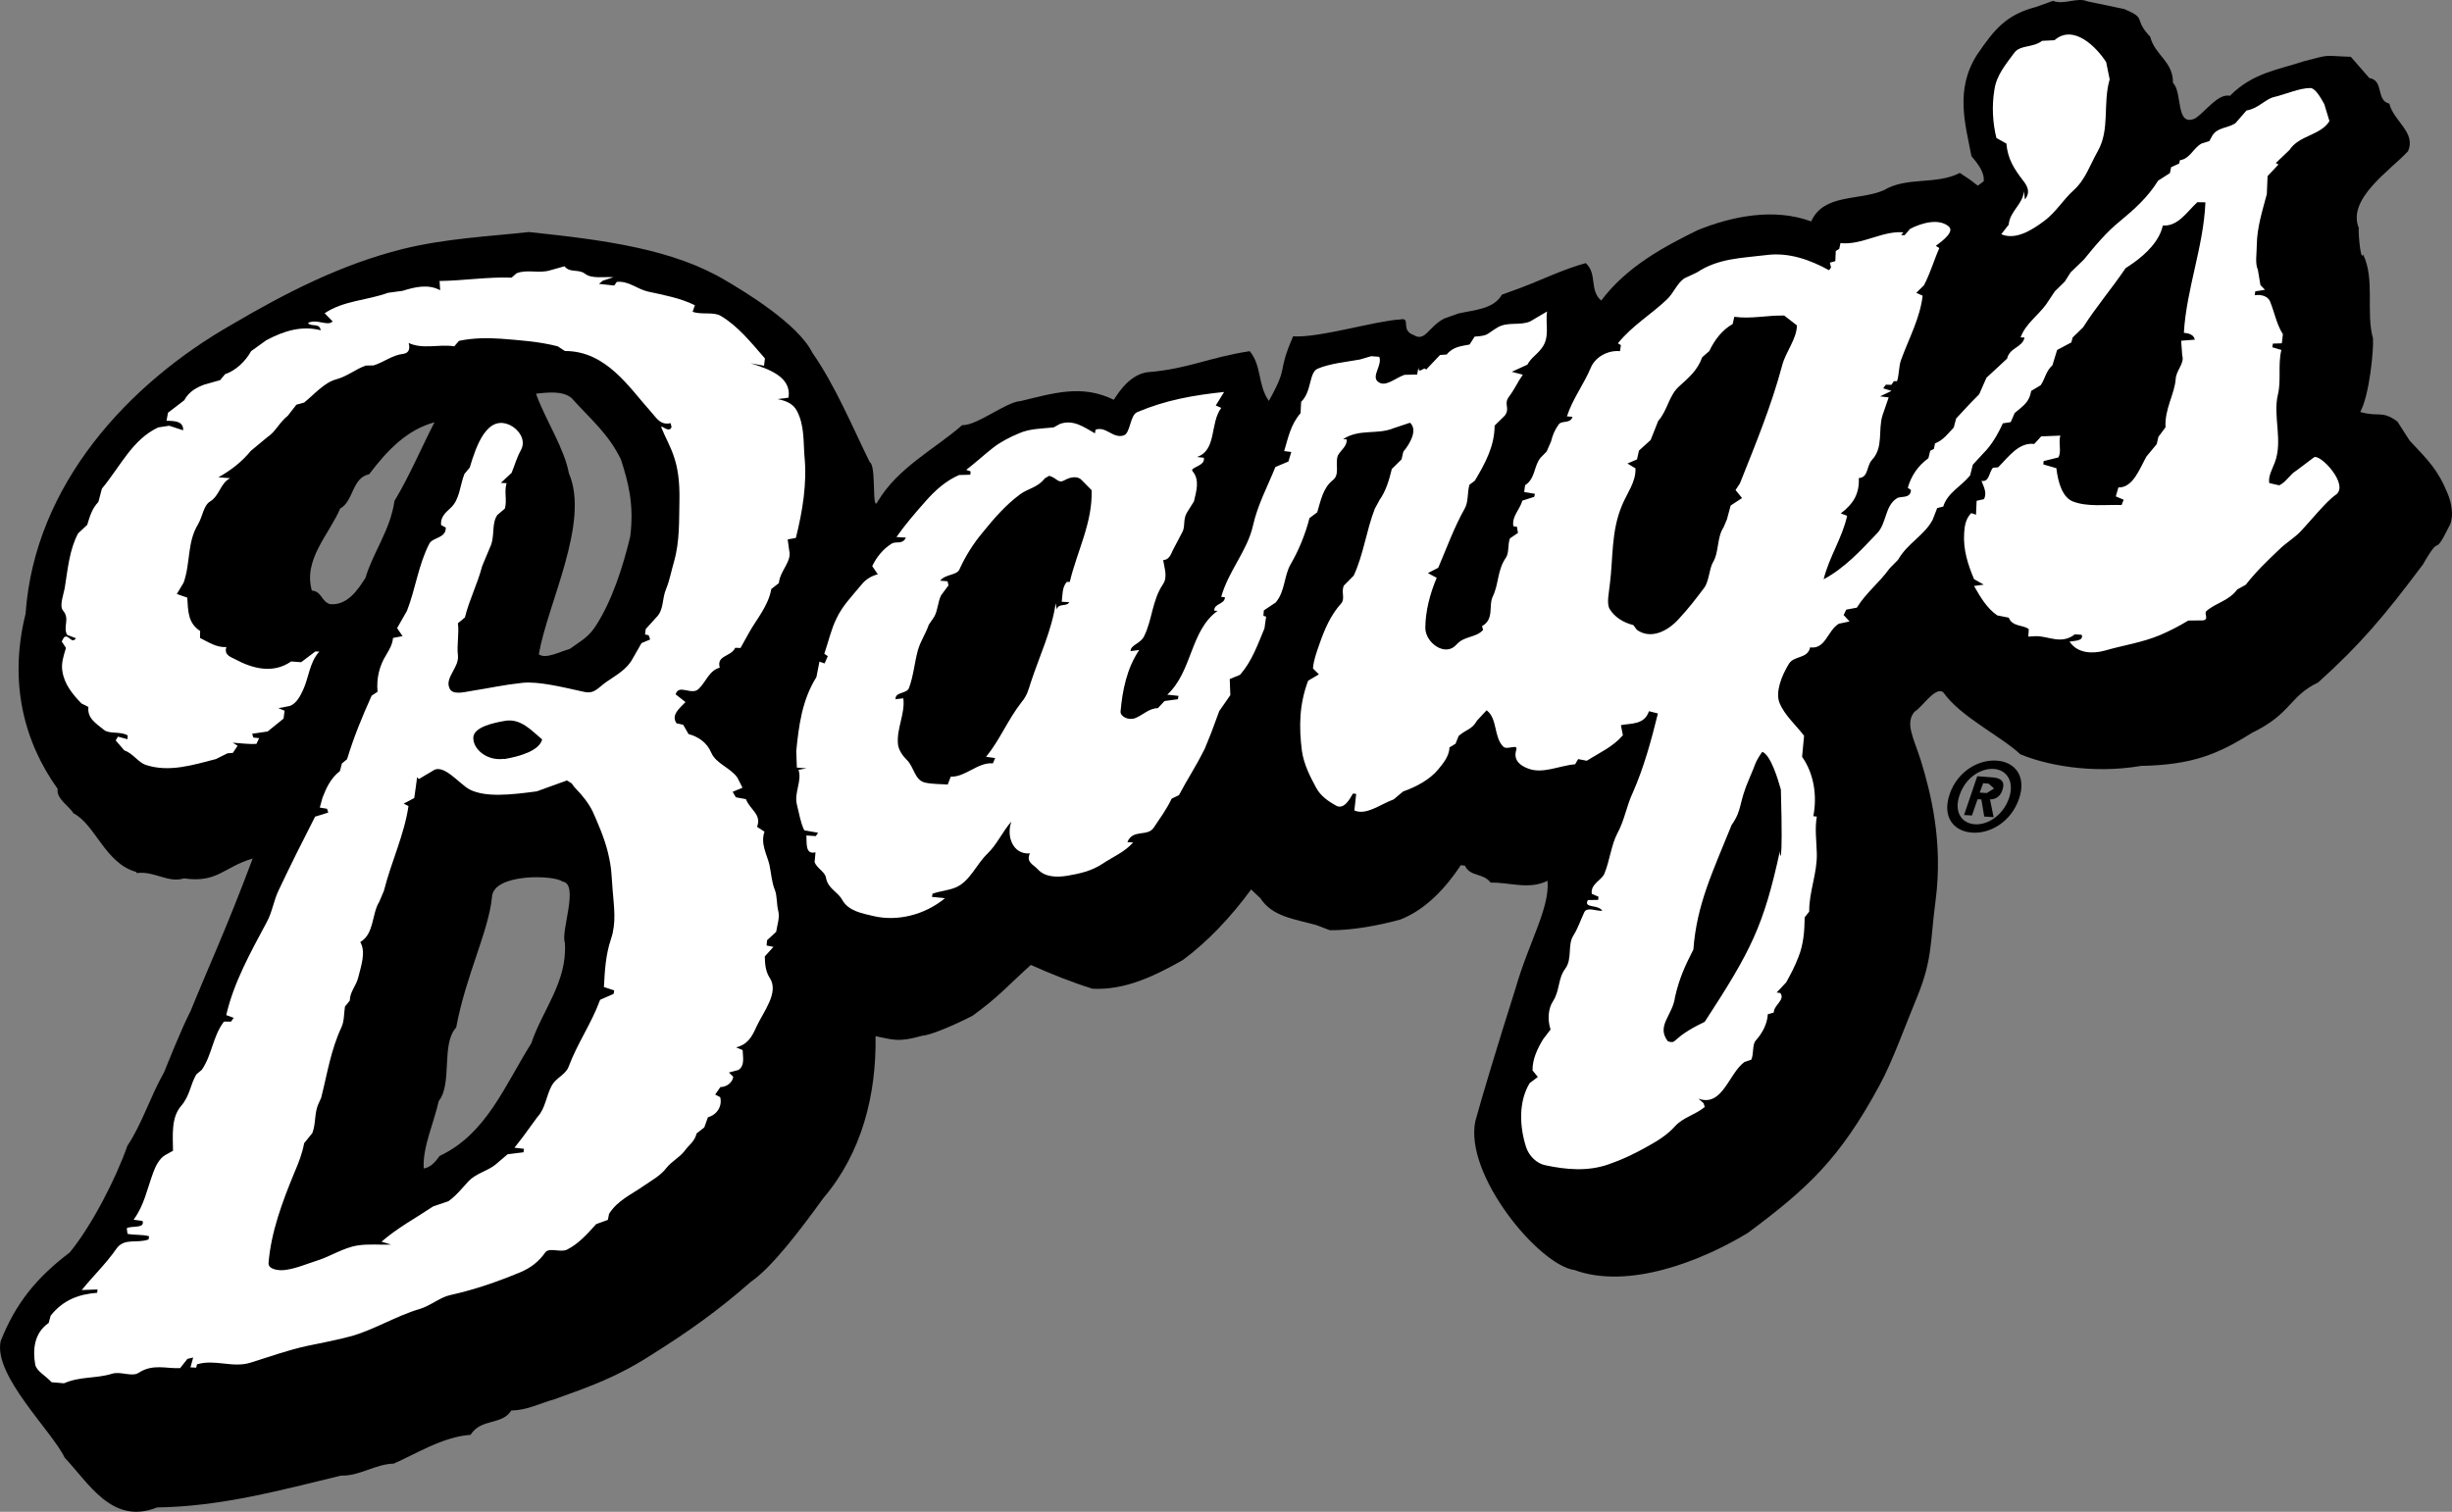
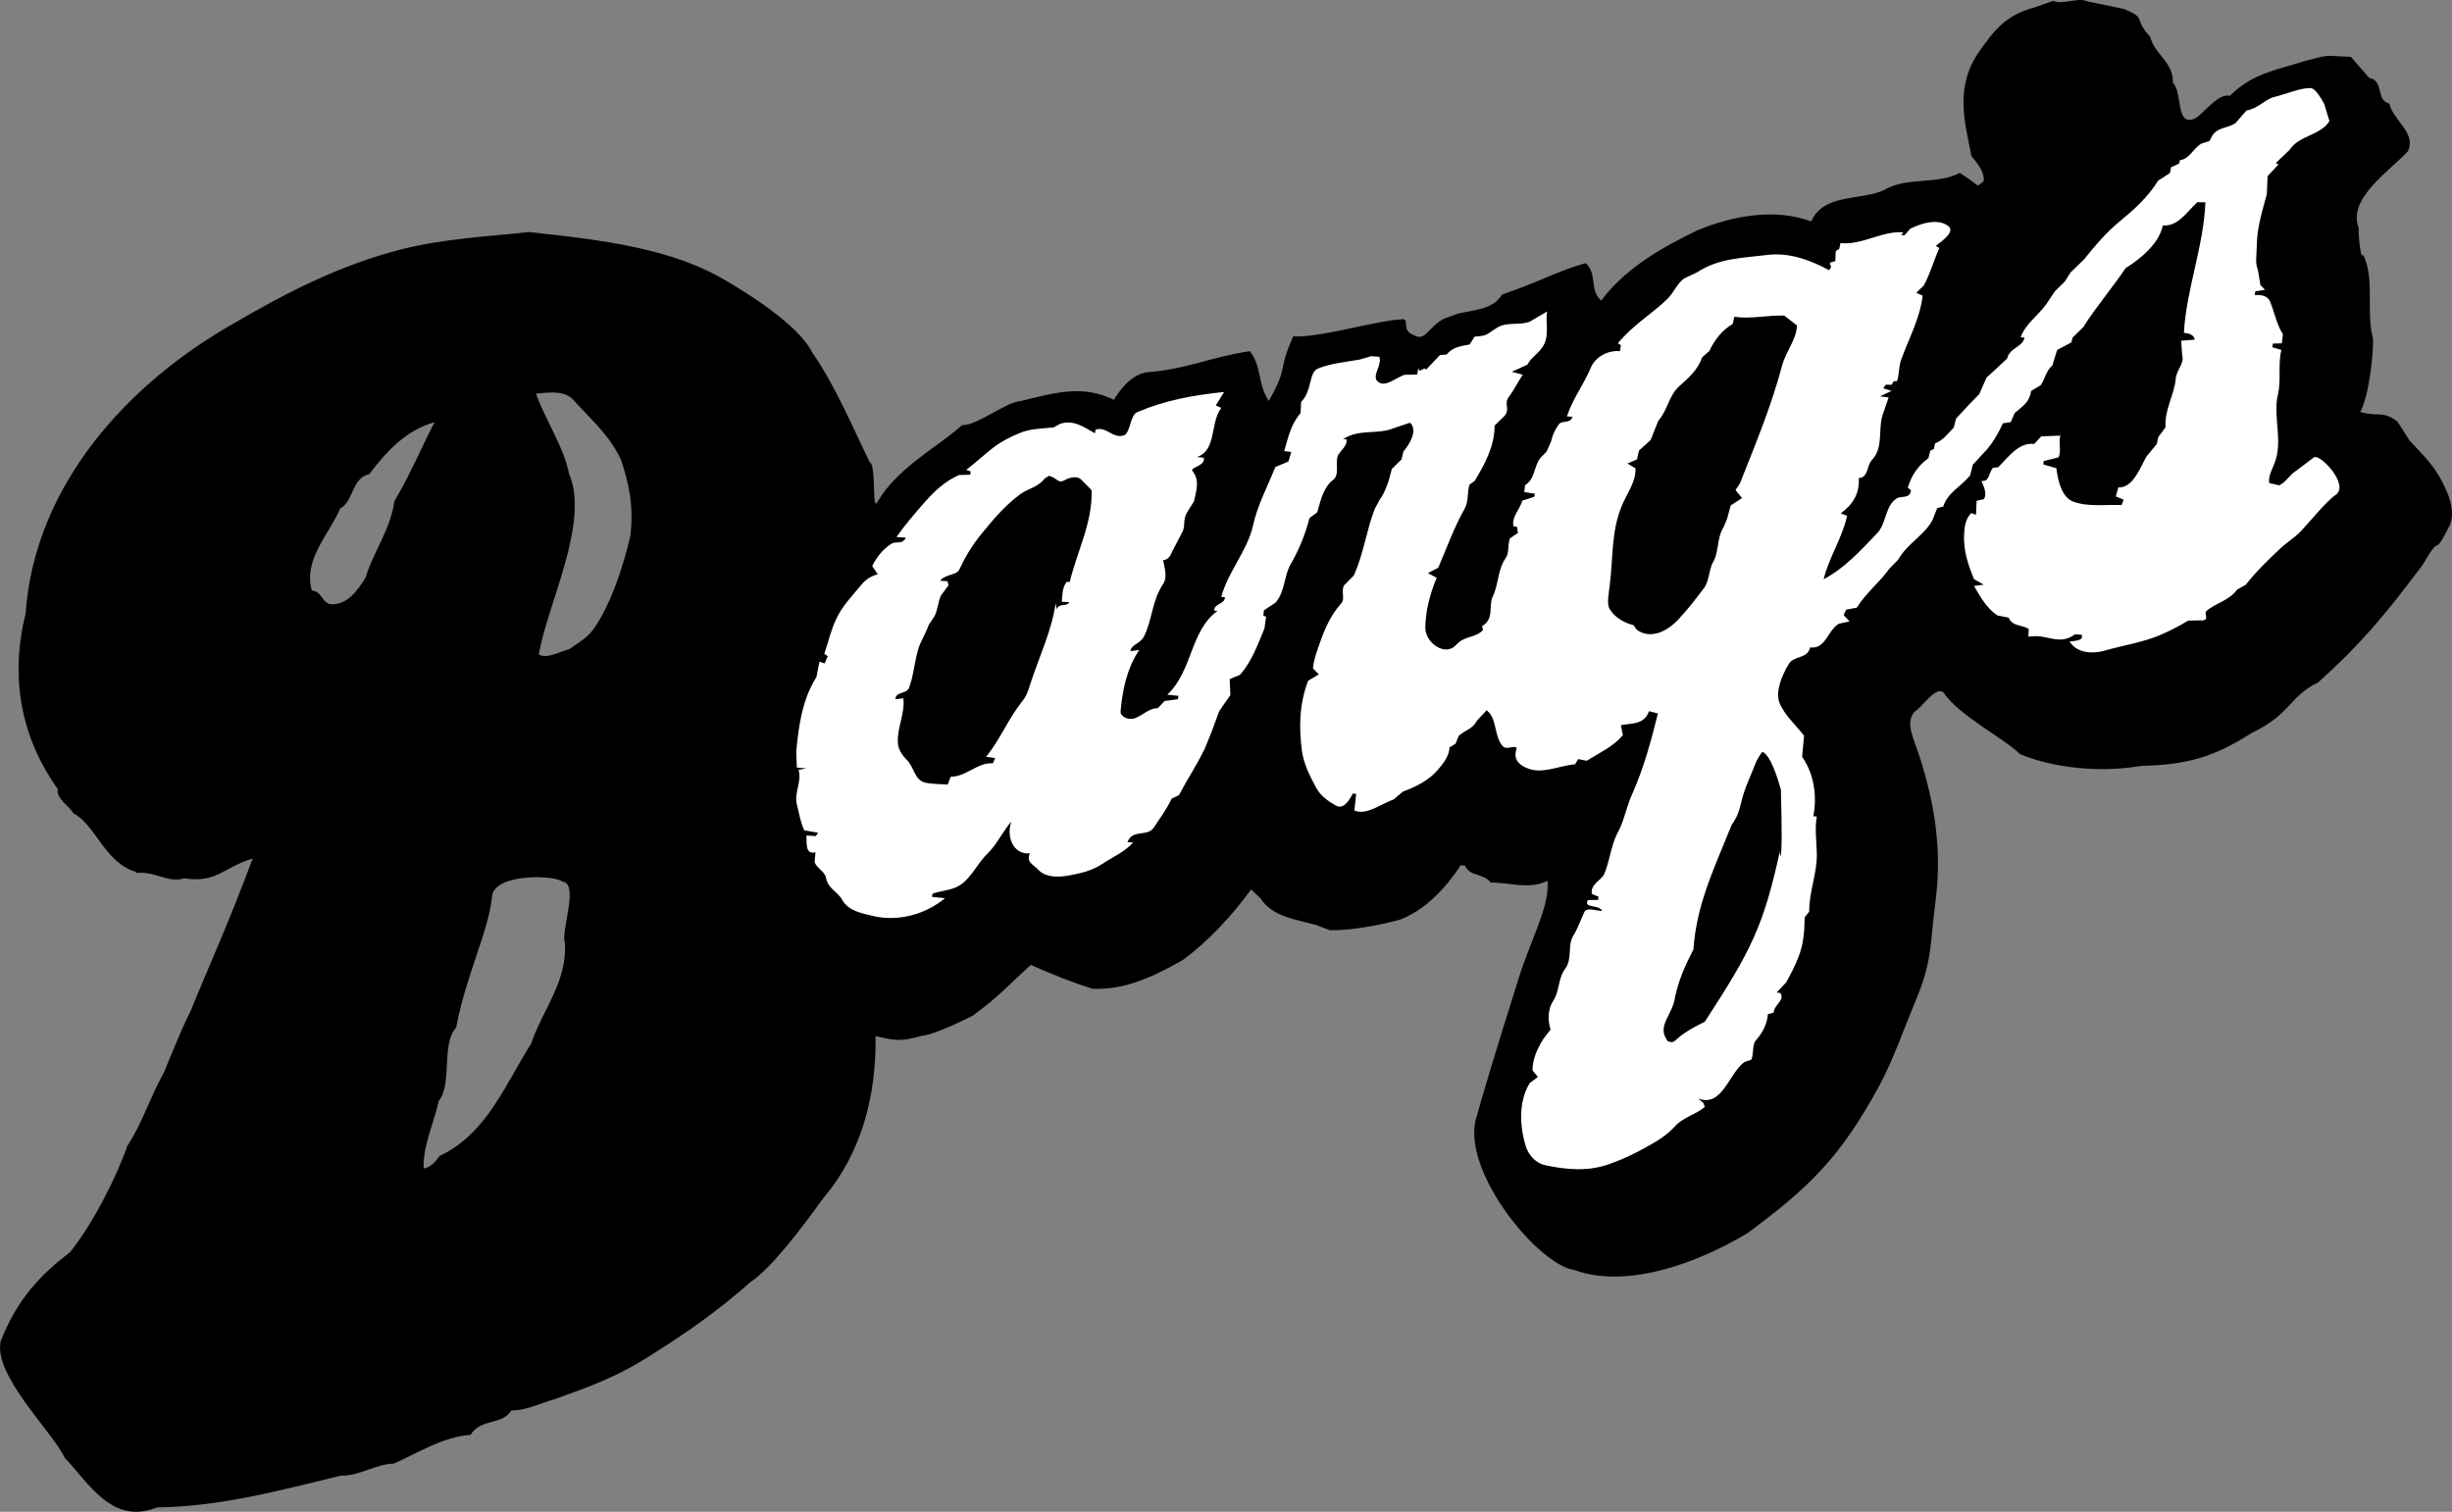
<svg xmlns="http://www.w3.org/2000/svg" xmlns:ns1="http://www.inkscape.org/namespaces/inkscape" xmlns:ns2="http://sodipodi.sourceforge.net/DTD/sodipodi-0.dtd" width="118.573mm" height="73.125mm" viewBox="0 0 118.573 73.125" version="1.1" id="svg47898" ns1:version="0.92.4 (5da689c313, 2019-01-14)" ns2:docname="Barq's wordmark.svg">
  <rect x="0" y="0" width="118.573" height="73.125" fill="#808080" stroke="none" />
  <defs id="defs47892" />
  <ns2:namedview id="base" pagecolor="#ffffff" bordercolor="#666666" borderopacity="1.0" ns1:pageopacity="0.0" ns1:pageshadow="2" ns1:zoom="1.0074671" ns1:cx="68.362126" ns1:cy="199.5264" ns1:document-units="mm" ns1:current-layer="layer1" showgrid="false" ns1:window-width="1440" ns1:window-height="837" ns1:window-x="-8" ns1:window-y="-8" ns1:window-maximized="1" />
  <g ns1:label="Layer 1" ns1:groupmode="layer" id="layer1" transform="translate(41.144,-187.161)">
    <g id="g15695" transform="matrix(7.332,0,0,-7.332,62.836,188.941)">
      <path d="m 0,0 c 0.03,-0.121 0.152,-0.162 0.15,-0.304 0.065,-0.063 0.015,-0.295 0.147,-0.234 0.069,0.045 0.15,0.166 0.229,0.149 0.15,0.152 0.321,0.172 0.489,0.228 0.184,0.048 0.12,0.035 0.308,0.029 l 0.122,-0.14 C 1.544,-0.288 1.486,-0.419 1.577,-0.441 1.606,-0.558 1.755,-0.631 1.7,-0.755 1.583,-0.882 1.291,-1.072 1.378,-1.267 1.367,-1.226 1.385,-1.493 1.404,-1.436 1.484,-1.6 1.421,-1.817 1.469,-1.989 1.475,-2.056 1.447,-2.363 1.385,-2.475 1.509,-2.511 1.526,-2.462 1.63,-2.538 L 1.711,-2.664 C 1.831,-2.792 1.898,-2.855 1.963,-3.017 1.985,-3.071 2.004,-3.155 1.977,-3.219 1.854,-3.465 1.932,-3.248 1.798,-3.482 1.54,-3.826 1.389,-4.005 1.108,-4.259 0.913,-4.353 0.934,-4.465 0.669,-4.593 0.445,-4.734 0.276,-4.803 -0.06,-4.81 c -0.336,-0.057 -0.641,0.011 -0.797,0.077 -0.13,0.121 -0.394,0.247 -0.506,0.406 -0.05,0.05 -0.144,-0.1 -0.191,-0.125 -0.065,-0.076 -0.007,-0.171 0.041,-0.322 0.063,-0.206 0.149,-0.533 0.097,-0.927 C -1.451,-5.96 -1.435,-6.083 -1.534,-6.326 -1.611,-6.51 -1.7,-6.762 -1.786,-6.918 -2.05,-7.406 -2.261,-7.598 -2.654,-7.891 -2.961,-8.077 -3.44,-8.266 -3.797,-8.136 c -0.236,0.033 -0.729,0.63 -0.654,0.983 0.042,0.155 0.147,0.503 0.264,0.872 0.09,0.313 0.227,0.531 0.212,0.713 -0.124,-0.061 -0.251,-0.009 -0.375,-0.012 -0.05,0.066 -0.134,0.036 -0.17,0.112 l -0.027,0.003 c -0.095,-0.144 -0.229,-0.293 -0.4,-0.359 -0.142,-0.039 -0.322,-0.072 -0.464,-0.07 L -5.5,-5.86 c -0.144,0.04 -0.29,0.055 -0.369,0.177 l -0.061,0.058 c -0.134,-0.184 -0.292,-0.349 -0.451,-0.466 -0.183,-0.103 -0.378,-0.2 -0.595,-0.189 -0.132,0.041 -0.273,0.097 -0.407,0.157 -0.157,-0.142 -0.213,-0.211 -0.384,-0.335 -0.1,-0.052 -0.27,-0.128 -0.332,-0.132 -0.16,-0.046 -0.196,-0.025 -0.308,-0.003 0.006,-0.386 -0.09,-0.77 -0.345,-1.069 -0.143,-0.198 -0.338,-0.457 -0.477,-0.551 -0.218,-0.192 -0.42,-0.334 -0.651,-0.479 -0.229,-0.148 -0.401,-0.209 -0.644,-0.296 -0.102,-0.029 -0.186,-0.074 -0.285,-0.074 -0.063,-0.1 -0.2,-0.05 -0.269,-0.161 -0.183,-0.012 -0.37,-0.131 -0.507,-0.19 -0.123,-0.003 -0.225,-0.083 -0.348,-0.079 -0.396,-0.096 -0.79,-0.204 -1.213,-0.21 -0.296,-0.119 -0.451,0.162 -0.609,0.328 -0.082,0.174 -0.473,0.544 -0.422,0.77 0.099,0.249 0.234,0.416 0.455,0.584 0.143,0.173 0.306,0.489 0.38,0.703 0.1,0.151 0.145,0.312 0.243,0.487 0.021,0.051 0.112,0.282 0.174,0.402 0.108,0.267 0.24,0.552 0.41,1.007 -0.19,-0.055 -0.231,-0.163 -0.453,-0.131 -0.106,-0.033 -0.195,0.051 -0.314,0.035 l 10e-4,0.007 c -0.207,0.055 -0.27,0.312 -0.417,0.388 -0.021,0.041 -0.116,0.097 -0.103,0.16 -0.219,0.305 -0.326,0.698 -0.212,1.156 0.06,0.856 0.683,1.521 1.359,1.907 0.359,0.211 0.721,0.397 1.128,0.499 0.284,0.07 0.568,0.083 0.833,0.112 0.504,-0.053 0.952,-0.113 1.298,-0.32 0.112,-0.066 0.475,-0.282 0.571,-0.476 0.151,-0.216 0.267,-0.495 0.379,-0.723 0.045,-0.02 0.011,-0.341 0.052,-0.259 0.134,0.226 0.379,0.347 0.557,0.504 0.098,-0.004 0.29,0.154 0.386,0.159 0.211,0.05 0.401,0.113 0.613,0.009 -0.002,-0.017 0.084,0.17 0.231,0.182 0.259,0.021 0.403,0.098 0.667,0.138 0.081,-0.099 0.051,-0.222 0.126,-0.328 0.137,0.246 0.048,0.168 0.16,0.426 0.169,-0.012 0.546,0.103 0.704,0.111 0.08,0.017 -0.002,-0.07 0.092,-0.103 0.076,-0.047 0.098,0.058 0.202,0.11 l 0.093,0.033 c 0.103,0.023 0.232,0.028 0.286,0.124 l 0.124,0.045 c 0.153,0.058 0.271,0.119 0.429,0.163 0.078,-0.071 0.022,-0.179 0.102,-0.247 0.173,0.231 0.431,0.363 0.635,0.464 0.226,0.092 0.504,0.149 0.75,0.058 0.081,0.184 0.316,0.136 0.477,0.205 0.154,0.093 0.347,0.034 0.503,0.115 0.094,-0.061 0.073,-0.051 0.119,-0.084 l 0.039,0.029 c 0.005,0.052 -0.027,0.103 -0.081,0.165 -0.04,0.211 -0.111,0.438 0.037,0.67 0.116,0.17 0.192,0.263 0.389,0.315 l 0.112,0.04 C -0.57,0.208 -0.483,0.263 -0.415,0.234 L -0.171,0.183 C -0.015,0.117 -0.117,0.124 0,0 m -10.472,-5.573 c -0.053,0.044 -0.458,0.056 -0.465,-0.103 -0.023,-0.229 -0.172,-0.515 -0.236,-0.86 -0.101,-0.108 -0.023,-0.37 -0.115,-0.485 -0.033,-0.148 -0.108,-0.307 -0.099,-0.445 0.048,0.009 0.075,0.042 0.105,0.083 0.308,0.144 0.43,0.466 0.604,0.742 0.074,0.222 0.239,0.406 0.222,0.664 -0.029,0.075 0.097,0.389 -0.016,0.404 m 0.061,3.189 c -0.063,0.053 -0.166,0.036 -0.235,0.03 l 0.004,-0.013 c 0.065,-0.173 0.181,-0.346 0.213,-0.514 0.139,-0.323 -0.141,-0.857 -0.199,-1.193 0.048,-0.034 0.142,0.02 0.203,0.035 0.075,0.054 0.127,0.079 0.176,0.158 0.103,0.161 0.174,0.377 0.224,0.584 0.026,0.207 -0.011,0.355 -0.062,0.51 -0.084,0.172 -0.203,0.267 -0.324,0.403 m -1.336,-0.502 c -0.114,-0.023 -0.102,-0.178 -0.191,-0.226 -0.073,-0.172 -0.245,-0.336 -0.187,-0.541 0.066,-0.006 0.062,-0.072 0.12,-0.09 0.112,-0.01 0.182,0.091 0.234,0.174 0.049,0.167 0.164,0.315 0.191,0.507 0.1,0.166 0.175,0.346 0.264,0.519 -0.182,-0.05 -0.31,-0.183 -0.431,-0.343" style="fill:#000000;fill-opacity:1;fill-rule:nonzero;stroke:none" id="path15697" ns1:connector-curvature="0" />
    </g>
    <g id="g15699" transform="matrix(7.332,0,0,-7.332,-25.702,218.679)">
-       <path d="m 0,0 c -0.065,-0.07 -0.069,-0.172 -0.108,-0.255 -0.018,-0.039 -0.045,-0.09 -0.088,-0.104 l -0.074,-0.014 0.041,-0.017 -0.007,-0.052 -0.105,-0.085 -0.102,-0.015 0.008,-0.025 0.038,-0.004 -0.018,-0.038 c -0.052,-0.003 -0.104,0.005 -0.156,0.008 l 0.032,-0.02 -0.031,-0.047 -0.036,-0.003 -0.076,-0.038 c -0.151,-0.039 -0.308,-0.089 -0.461,-0.039 -0.054,0.018 -0.084,0.076 -0.143,0.096 l -0.057,0.066 0.015,0.025 0.063,-0.017 10e-4,0.025 c -0.048,0.029 -0.12,0.007 -0.157,0.037 -0.047,0.04 -0.111,0.073 -0.102,0.151 l -0.046,0.023 c -0.058,0.06 -0.114,0.128 -0.126,0.215 -0.008,0.047 0.007,0.097 0.024,0.151 l -0.028,0.043 0.015,0.027 c 0.032,0.025 0.048,-0.048 0.079,-0.006 L -1.663,0.11 c -0.03,0.052 0.02,0.106 -0.027,0.16 -0.027,0.032 0.004,0.106 0.012,0.157 0.019,0.118 0.03,0.246 0.087,0.353 l 0.06,0.056 c 0.019,0.06 0.03,0.104 0.074,0.152 l 0.023,0.087 c 0.125,0.151 0.2,0.323 0.371,0.404 L -0.99,1.49 -0.898,1.46 c 0.003,0.066 -0.069,0.061 -0.11,0.063 l 0.01,0.053 0.107,0.082 c 0.032,0.06 0.086,0.086 0.131,0.103 l 0.106,0.03 0.032,0.039 c 0.07,0.023 0.136,0.086 0.172,0.152 l 0.1,0.072 c 0.118,0.063 0.236,0.098 0.359,0.066 -0.007,0.051 -0.063,0.02 -0.084,0.048 0.06,0.03 0.128,-0.024 0.163,0.01 L 0.035,2.232 C 0.159,2.316 0.313,2.316 0.453,2.367 L 0.549,2.38 c 0.08,0.025 0.168,0.047 0.248,0.004 L 0.793,2.445 c 0.16,0.002 0.318,0.028 0.475,0.022 L 1.301,2.496 C 1.373,2.524 1.45,2.492 1.524,2.516 L 1.617,2.542 C 1.653,2.496 1.709,2.526 1.752,2.493 1.797,2.458 1.875,2.474 1.94,2.47 L 1.87,2.447 1.844,2.426 1.945,2.415 1.962,2.439 C 2.039,2.447 2.094,2.393 2.164,2.376 2.273,2.352 2.38,2.333 2.477,2.285 L 2.462,2.242 C 2.521,2.22 2.599,2.244 2.649,2.214 2.764,2.145 2.848,2.038 2.939,1.934 L 2.933,1.886 2.845,1.902 C 2.957,1.866 3.118,1.814 3.094,1.675 L 3.022,1.666 C 3.077,1.655 3.127,1.636 3.152,1.584 3.2,1.49 3.192,1.382 3.2,1.286 3.217,1.112 3.188,0.929 3.143,0.75 L 3.089,0.74 3.099,0.667 C 3.118,0.594 3.038,0.534 3.031,0.452 L 2.981,0.413 C 2.961,0.3 2.884,0.215 2.833,0.123 L 2.778,0.024 2.743,0.025 C 2.714,-0.036 2.618,-0.023 2.641,-0.106 2.571,-0.124 2.55,-0.201 2.501,-0.247 2.454,-0.291 2.371,-0.211 2.35,-0.282 L 2.415,-0.333 C 2.376,-0.374 2.318,-0.418 2.356,-0.473 L 2.4,-0.483 2.435,-0.544 C 2.502,-0.562 2.557,-0.601 2.585,-0.667 2.617,-0.74 2.71,-0.765 2.757,-0.831 L 2.791,-0.898 2.726,-0.925 2.747,-0.961 2.814,-0.974 c 0.026,-0.069 0.105,-0.1 0.073,-0.182 L 2.936,-1.188 C 2.908,-1.269 2.953,-1.339 2.969,-1.408 2.98,-1.46 2.983,-1.52 3.005,-1.574 3.02,-1.613 3.015,-1.664 3.027,-1.712 3.038,-1.753 3.02,-1.803 3.013,-1.849 L 2.953,-1.904 2.95,-1.939 2.995,-1.948 2.938,-2.011 c 10e-4,-0.05 0.005,-0.1 0.033,-0.142 C 3.034,-2.25 2.929,-2.374 2.881,-2.479 2.851,-2.547 2.821,-2.593 2.749,-2.611 L 2.792,-2.629 C 2.793,-2.674 2.808,-2.732 2.764,-2.76 L 2.701,-2.777 2.73,-2.805 C 2.725,-2.842 2.689,-2.872 2.645,-2.873 L 2.611,-2.922 2.644,-2.94 C 2.658,-2.995 2.627,-3.054 2.563,-3.072 L 2.539,-3.139 2.488,-3.179 C 2.477,-3.231 2.435,-3.257 2.409,-3.294 2.374,-3.34 2.325,-3.36 2.287,-3.409 2.249,-3.458 2.191,-3.489 2.139,-3.525 2.059,-3.581 1.966,-3.621 1.911,-3.709 L 1.903,-3.749 1.826,-3.777 C 1.766,-3.844 1.708,-3.908 1.634,-3.945 1.591,-3.967 1.516,-3.928 1.49,-3.964 1.446,-4.027 1.392,-4.066 1.327,-4.094 1.175,-4.157 1.026,-4.209 0.864,-4.245 0.797,-4.259 0.731,-4.317 0.661,-4.337 0.506,-4.383 0.367,-4.471 0.215,-4.515 0.116,-4.542 0.021,-4.559 -0.078,-4.58 c -0.127,-0.027 -0.25,-0.072 -0.376,-0.111 -0.117,-0.037 -0.234,0.025 -0.353,-0.011 l -0.005,-0.022 -0.038,0.002 0.018,0.065 -0.038,-0.009 -0.048,-0.061 c -0.089,-0.005 -0.179,0.031 -0.274,-0.031 -0.045,-0.029 -0.119,0.012 -0.175,-0.006 -0.106,-0.033 -0.209,-0.016 -0.317,-0.063 l -0.082,0.007 c -0.039,0.044 -0.101,0.073 -0.108,0.118 -0.016,0.091 -0.01,0.205 0.089,0.273 l 0.013,0.048 c 0.082,0.104 0.187,0.142 0.307,0.151 l 0.002,0.022 -0.104,-0.004 c 0.075,0.093 0.158,0.171 0.229,0.273 0.053,0.074 0.134,0.032 0.212,0.061 l 0.003,0.021 c -0.046,0.013 -0.096,0.006 -0.142,0.016 l -0.005,0.037 c 0.031,0.018 0.122,-0.004 0.104,0.048 l -0.059,0.008 c 0.069,0.093 0.089,0.201 0.129,0.31 0.015,0.041 0.039,0.092 0.079,0.116 l 0.052,0.029 c -0.001,0.103 -0.013,0.218 0.053,0.295 0.06,0.07 0.059,0.137 0.101,0.209 l 0.036,0.03 c 0.068,0.099 0.072,0.221 0.146,0.318 h 0.047 l 0.017,0.025 -0.049,0.018 c 0.051,0.219 0.16,0.412 0.266,0.611 0.038,0.068 0.047,0.146 0.08,0.213 0.079,0.167 0.156,0.321 0.24,0.485 l 0.087,0.027 -0.008,0.025 -0.048,0.008 0.018,0.065 c 0.021,0.054 0.05,0.126 0.115,0.176 l 0.013,0.05 0.034,0.028 c 0.045,0.148 0.1,0.281 0.162,0.419 l 0.039,0.026 c -0.008,0.089 0.012,0.171 0.057,0.243 0.02,0.034 0.042,0.07 0.045,0.112 L 0.549,0.102 0.513,0.155 0.578,0.269 c 0.057,0.146 0.075,0.303 0.148,0.444 0.023,0.042 0.11,0.034 0.108,0.105 L 0.803,0.835 C 0.798,0.884 0.828,0.914 0.865,0.947 0.927,1.003 0.926,1.094 0.957,1.172 L 0.992,1.214 C 1.034,1.355 1.106,1.568 1.26,1.493 1.311,1.468 1.368,1.398 1.329,1.328 1.302,1.28 1.289,1.23 1.268,1.179 L 1.197,1.113 1.235,1.111 C 1.218,1.056 1.239,1 1.224,0.944 L 1.174,0.901 C 1.133,0.842 1.161,0.758 1.125,0.686 L 1.074,0.564 C 1.044,0.448 0.99,0.345 0.96,0.225 L 0.914,0.187 C 0.923,0.115 0.906,0.047 0.914,-0.024 0.924,-0.103 0.829,-0.17 0.857,-0.238 0.874,-0.289 0.951,-0.268 1,-0.26 c 0.133,0.021 0.211,0.04 0.34,0.054 0.104,0.011 0.263,-0.028 0.403,-0.059 0.074,-0.017 0.091,0.025 0.156,0.069 0.06,0.041 0.13,0.08 0.166,0.147 L 2.125,0.056 2.182,0.08 2.172,0.108 2.148,0.113 2.153,0.149 2.22,0.223 C 2.275,0.276 2.258,0.344 2.287,0.413 2.31,0.468 2.321,0.531 2.339,0.592 2.378,0.729 2.372,0.864 2.375,0.993 2.381,1.266 2.312,1.341 2.257,1.475 2.245,1.509 2.306,1.435 2.323,1.481 L 2.317,1.507 C 2.247,1.492 2.225,1.541 2.183,1.587 2.048,1.736 1.894,1.984 1.62,1.983 L 1.572,2.014 C 1.448,2.046 1.323,2.054 1.199,2.064 1.111,2.07 1.015,2.07 0.921,2.05 L 0.89,2.014 C 0.789,2.03 0.684,1.992 0.589,2.036 0.602,1.991 0.585,1.968 0.552,1.964 0.481,1.956 0.426,1.909 0.358,1.888 L 0.306,1.887 C 0.237,1.862 0.185,1.816 0.111,1.796 0.033,1.775 -0.03,1.7 -0.1,1.643 L -0.151,1.629 -0.208,1.556 C -0.266,1.51 -0.286,1.452 -0.345,1.413 L -0.451,1.325 C -0.511,1.252 -0.585,1.194 -0.666,1.15 L -0.588,1.144 C -0.654,1.111 -0.657,1.029 -0.721,0.99 -0.765,0.962 -0.768,0.894 -0.801,0.838 -0.873,0.718 -0.849,0.584 -0.895,0.455 L -0.94,0.38 -0.871,0.356 c 0.006,-0.087 0.003,-0.167 0.085,-0.22 L -0.787,0.09 c 0.054,-0.026 0.106,-0.064 0.174,-0.06 -0.018,-0.054 0.033,-0.067 0.057,-0.08 0.105,-0.057 0.246,-0.102 0.37,-0.015 L -0.12,-0.07 -0.026,0.001 Z M 0.656,-0.841 0.645,-0.828 C 0.639,-0.873 0.633,-0.92 0.626,-0.966 L 0.556,-1.003 0.588,-1.019 C 0.56,-1.21 0.474,-1.387 0.426,-1.578 L 0.395,-1.651 C 0.345,-1.731 0.363,-1.862 0.27,-1.916 0.309,-1.983 0.275,-2.074 0.256,-2.152 0.243,-2.204 0.201,-2.246 0.201,-2.302 L 0.169,-2.342 C 0.162,-2.387 0.165,-2.437 0.146,-2.478 0.075,-2.63 0.052,-2.787 0.012,-2.944 l -0.019,-0.042 c -0.026,-0.059 -0.015,-0.128 -0.039,-0.19 L -0.1,-3.243 c -0.013,-0.069 -0.036,-0.128 -0.064,-0.193 -0.081,-0.196 -0.155,-0.395 -0.171,-0.599 -0.002,-0.041 0.069,-0.051 0.113,-0.044 0.071,0.01 0.137,0.039 0.203,0.06 0.09,0.027 0.175,0.086 0.271,0.101 0.075,0.012 0.147,0.003 0.222,0.006 L 0.41,-3.893 c 0.106,0.092 0.223,0.154 0.341,0.233 l 0.1,0.034 c 0.049,0.034 0.09,0.085 0.134,0.133 0.049,0.051 0.122,0.065 0.176,0.108 l 0.081,0.069 0.105,0.013 0.002,0.023 -0.062,0.007 0.056,0.072 0.097,0.133 c 0.051,0.053 0.057,0.141 0.094,0.207 0.027,0.048 0.091,0.071 0.11,0.122 0.061,0.162 0.149,0.281 0.208,0.442 l 0.089,0.039 0.004,0.023 -0.068,0.022 c 0.006,0.106 0.01,0.208 0.047,0.318 0.036,0.107 0.019,0.212 0.011,0.316 -0.01,0.121 -0.005,0.14 -0.032,0.256 -0.025,0.1 -0.069,0.198 -0.1,0.268 -0.024,0.051 -0.071,0.11 -0.106,0.145 -0.046,0.048 -0.01,0.028 -0.064,0.06 L 1.434,-0.922 C 1.256,-0.946 1.095,-0.962 0.992,-0.91 0.922,-0.873 0.819,-0.735 0.749,-0.786 Z" style="fill:#ffffff;fill-opacity:1;fill-rule:nonzero;stroke:none" id="path15701" ns1:connector-curvature="0" />
-     </g>
+       </g>
    <g id="g15703" transform="matrix(7.332,0,0,-7.332,56.776,196.805)">
-       <path d="M 0,0 C 0.042,0.051 0.011,0.095 -0.015,0.128 -0.07,0.2 -0.114,0.267 -0.122,0.368 l -0.066,0.037 c -0.025,0.101 -0.031,0.211 -0.013,0.32 0.014,0.095 0.076,0.167 0.13,0.241 0.04,0.055 0.12,0.032 0.185,0.08 L 0.195,1.05 C 0.321,1.16 0.474,1.003 0.536,0.905 L 0.559,0.792 C 0.512,0.629 0.563,0.463 0.48,0.317 0.43,0.229 0.399,0.129 0.32,0.059 0.251,-0.004 0.204,-0.085 0.129,-0.141 0.039,-0.209 -0.065,-0.269 -0.156,-0.23 l 0.049,0.063 c 0.008,0.09 0.092,0.132 0.101,0.221" style="fill:#ffffff;fill-opacity:1;fill-rule:nonzero;stroke:none" id="path15705" ns1:connector-curvature="0" />
-     </g>
+       </g>
    <g id="g15707" transform="matrix(7.332,0,0,-7.332,44.975,225.352)">
      <path d="m 0,0 c 0.016,-0.569 -0.011,-0.429 -0.006,-0.404 -0.108,-0.498 -0.192,-0.661 -0.496,-1.128 -0.231,-0.111 -0.177,-0.149 -0.243,-0.129 -0.08,0.102 0.033,0.173 0.047,0.293 0.028,0.122 0.064,0.201 0.121,0.313 0.022,0.295 0.124,0.505 0.252,0.821 0.074,0.106 0.042,0.136 0.119,0.312 0.042,0.094 0.031,0.096 0.083,0.171 C -0.067,0.229 -0.019,0.067 0,0 M -4.783,1.229 C -4.809,1.049 -4.888,0.886 -4.947,0.707 -4.962,0.66 -4.971,0.621 -5.007,0.578 -5.1,0.459 -5.151,0.327 -5.242,0.216 L -5.182,0.208 -5.197,0.173 C -5.298,0.181 -5.376,0.082 -5.475,0.085 l -0.02,-0.052 c -0.049,0.004 -0.1,0.002 -0.15,0.013 -0.07,0.017 -0.071,0.104 -0.122,0.152 -0.02,0.02 -0.051,0.058 -0.056,0.1 -0.011,0.104 0.049,0.204 0.035,0.304 L -5.839,0.596 c -0.004,0.049 0.073,0.035 0.088,0.073 0.031,0.082 0.036,0.166 0.059,0.249 0.015,0.057 0.051,0.108 0.072,0.169 l 0.036,0.053 c 0.024,0.043 0.024,0.099 0.045,0.141 l 0.049,0.066 -0.006,0.027 -0.049,0.004 c 0.036,0.045 0.109,0.034 0.127,0.074 0.041,0.09 0.092,0.171 0.155,0.246 0.077,0.095 0.151,0.18 0.247,0.251 0.051,0.037 0.117,0.045 0.16,0.103 l 0.03,0.018 c 0.053,-0.015 0.059,-0.053 0.1,-0.03 0.046,0.026 0.092,0.028 0.115,10e-4 L -4.546,1.975 C -4.539,1.761 -4.641,1.575 -4.69,1.37 H -4.71 C -4.742,1.331 -4.737,1.284 -4.743,1.239 l 0.05,-0.003 C -4.713,1.203 -4.764,1.233 -4.776,1.188 m 0.806,-1.225 c 0.065,0.123 0.1,0.167 0.171,0.308 l 0.044,0.109 0.051,0.138 0.073,0.105 -0.004,0.106 0.068,0.028 c 0.078,0.089 0.116,0.198 0.161,0.306 l 0.011,0.078 -0.018,0.005 0.003,0.036 0.078,0.052 c 0.063,0.074 0.054,0.175 0.099,0.253 0.052,0.089 0.096,0.195 0.124,0.304 l 0.051,0.038 c 0.023,0.076 0.038,0.162 0.104,0.213 0.048,0.038 0.011,0.113 0.033,0.163 0.017,0.032 0.063,0.063 0.057,0.105 l -0.023,0.002 c 0.107,0.07 0.225,0.027 0.333,0.072 L -2.446,2.42 C -2.395,2.375 -2.442,2.286 -2.49,2.229 L -2.502,2.178 -2.566,2.115 C -2.584,2.04 -2.606,1.968 -2.646,1.912 L -2.678,1.853 C -2.735,1.706 -2.752,1.553 -2.817,1.412 L -2.882,1.346 C -2.902,1.304 -2.872,1.259 -2.9,1.228 -2.971,1.149 -3.011,1.054 -3.045,0.955 -3.063,0.904 -3.082,0.852 -3.086,0.799 L -3.047,0.76 -3.118,0.718 C -3.177,0.561 -3.179,0.414 -3.159,0.255 c 0.013,-0.088 0.052,-0.166 0.094,-0.243 0.028,-0.053 0.079,-0.089 0.131,-0.118 0.051,-0.028 0.088,0.038 0.112,0.08 l 0.021,-0.003 -0.012,-0.109 c 0.079,-0.034 0.171,0.041 0.259,0.073 l 0.062,0.052 c 0.09,0.032 0.178,0.08 0.232,0.146 0.026,0.032 0.074,0.086 0.074,0.145 l 0.04,0.024 0.021,0.052 c 0.053,0.046 0.086,0.04 0.121,0.101 l 0.063,0.068 c 0.073,-0.054 0.046,-0.175 0.11,-0.24 0.027,-0.025 0.098,0.022 0.086,-0.021 -0.024,-0.074 0.037,-0.107 0.072,-0.121 0.098,-0.042 0.206,0.016 0.316,0.026 l 0.02,0.034 0.057,-0.011 c 0.085,0.054 0.17,0.09 0.238,0.168 L -1.055,0.425 C -0.988,0.438 -0.9,0.426 -0.87,0.517 L -0.811,0.502 C -0.855,0.324 -0.903,0.147 -0.976,-0.019 -1.018,-0.107 -1.031,-0.203 -1.079,-0.29 c -0.04,-0.076 -0.05,-0.182 -0.086,-0.267 -0.019,-0.042 -0.092,-0.067 -0.082,-0.131 l 0.044,-0.019 -0.002,-0.021 -0.068,-0.001 c -0.031,-0.057 0.069,-0.026 0.095,-0.071 -0.042,-0.002 -0.099,0.027 -0.118,-0.008 -0.027,-0.057 -0.039,-0.1 -0.073,-0.156 -0.04,-0.063 -0.004,-0.152 -0.054,-0.219 C -1.472,-1.25 -1.457,-1.327 -1.504,-1.398 -1.535,-1.446 -1.54,-1.52 -1.519,-1.583 l -0.049,-0.064 c -0.037,-0.061 -0.071,-0.131 -0.07,-0.206 l 0.035,-0.043 -0.054,-0.041 c -0.075,-0.124 -0.066,-0.288 -0.024,-0.42 0.019,-0.061 0.073,-0.112 0.13,-0.122 0.132,-0.028 0.276,-0.042 0.413,0.006 0.095,0.033 0.175,0.071 0.268,0.124 0.058,0.032 0.123,0.073 0.171,0.127 0.054,0.06 0.131,0.074 0.197,0.128 l -0.008,0.025 -0.034,0.03 c 0.159,-0.058 0.199,0.165 0.304,0.242 l 0.045,0.015 c 0.018,0.042 0.005,0.098 0.029,0.126 0.045,0.05 0.076,0.11 0.08,0.174 l 0.039,0.011 c 0.001,0.051 0.078,0.083 0.043,0.129 l -0.024,0.003 0.063,0.067 c 0.029,0.052 0.058,0.107 0.08,0.165 0.035,0.086 0.041,0.176 0.042,0.264 l 0.03,0.038 c -0.002,0.13 0.054,0.254 0.05,0.385 -0.002,0.083 -0.014,0.16 0,0.242 L 0.214,-0.176 C 0.24,-0.043 0.219,0.104 0.14,0.216 L 0.153,0.355 C 0.099,0.426 0.025,0.489 -0.009,0.572 -0.037,0.641 0.003,0.748 0.052,0.828 0.086,0.886 0.176,0.86 0.193,0.938 0.295,0.924 0.306,1.047 0.382,1.094 L 0.453,1.109 0.414,1.151 0.431,1.187 0.501,1.2 C 0.563,1.3 0.65,1.365 0.717,1.459 L 0.773,1.516 C 0.834,1.624 0.948,1.678 1.001,1.78 l 0.03,0.077 0.04,0.01 C 1.098,1.957 1.189,2 1.248,2.072 L 1.266,2.143 1.337,2.22 c 0.05,0.049 0.094,0.123 0.127,0.196 l 0.052,0.008 0.026,0.06 C 1.596,2.531 1.638,2.552 1.651,2.63 l 0.062,0.037 c 0.03,0.041 0.033,0.092 0.078,0.132 L 1.822,2.9 1.916,2.95 1.924,2.982 1.993,3.049 c 0.087,0.137 0.189,0.255 0.28,0.39 L 2.326,3.475 C 2.407,3.533 2.497,3.618 2.519,3.721 2.62,3.714 2.678,3.812 2.747,3.875 L 2.8,3.874 C 2.788,3.582 2.675,3.303 2.658,3.014 2.658,3.01 2.72,3.016 2.73,2.968 L 2.64,2.961 2.647,2.864 C 2.664,2.811 2.607,2.767 2.604,2.708 2.596,2.607 2.53,2.51 2.537,2.39 L 2.49,2.327 2.479,2.279 2.411,2.197 C 2.367,2.119 2.323,1.99 2.226,1.993 L 2.209,1.934 2.261,1.912 2.247,1.877 C 2.139,1.881 2.021,1.863 1.925,1.901 1.858,1.928 1.828,2.024 1.817,2.12 L 1.731,2.145 1.733,2.167 1.83,2.191 C 1.853,2.23 1.829,2.286 1.843,2.335 L 1.717,2.33 1.671,2.28 C 1.569,2.292 1.503,2.196 1.433,2.126 L 1.399,2.123 C 1.373,2.096 1.375,2.025 1.323,2.037 1.337,1.998 1.361,1.96 1.34,1.916 L 1.291,1.905 1.287,1.813 1.256,1.824 C 1.222,1.791 1.212,1.745 1.209,1.696 1.201,1.582 1.234,1.484 1.274,1.388 L 1.338,1.352 1.274,1.343 C 1.316,1.269 1.359,1.196 1.427,1.149 L 1.503,1.134 C 1.527,1.072 1.6,1.088 1.635,1.058 L 1.632,1.009 1.683,1.012 c 0.085,0 0.166,-0.057 0.256,0.012 L 1.984,1.021 C 1.999,0.979 1.934,0.982 1.904,0.976 1.956,0.897 2.057,0.895 2.134,0.916 2.257,0.952 2.382,0.969 2.503,1.02 2.563,1.046 2.623,1.076 2.687,1.115 L 2.783,1.116 C 2.827,1.121 2.789,1.161 2.806,1.177 2.871,1.234 2.953,1.243 3.01,1.32 L 3.066,1.351 C 3.136,1.44 3.207,1.508 3.285,1.582 3.329,1.626 3.386,1.659 3.429,1.704 3.481,1.758 3.598,1.903 3.659,1.944 3.754,2.009 3.553,2.221 3.515,2.191 L 3.401,2.105 C 3.354,2.077 3.336,2.031 3.287,2.007 L 3.221,2.022 C 3.213,2.067 3.241,2.113 3.257,2.156 3.313,2.301 3.244,2.463 3.278,2.605 3.301,2.7 3.277,2.802 3.301,2.9 l -0.06,0.018 0.004,0.024 0.059,0.002 0.007,0.06 C 3.269,3.069 3.256,3.149 3.225,3.223 3.211,3.254 3.169,3.268 3.125,3.261 L 3.129,3.287 3.193,3.297 3.163,3.328 3.146,3.429 C 3.126,3.472 3.139,3.536 3.139,3.596 3.141,3.709 3.175,3.816 3.205,3.928 L 3.21,4.047 3.282,4.124 3.264,4.133 3.355,4.22 C 3.418,4.317 3.56,4.315 3.618,4.41 L 3.584,4.522 C 3.561,4.564 3.525,4.626 3.494,4.628 3.422,4.629 3.331,4.587 3.25,4.568 3.193,4.553 3.147,4.492 3.071,4.48 L 2.997,4.395 C 2.944,4.362 2.878,4.369 2.845,4.313 L 2.826,4.278 2.775,4.262 C 2.719,4.232 2.699,4.161 2.632,4.152 L 2.627,4.13 2.574,4.106 2.566,4.067 2.488,4.017 C 2.421,3.908 2.329,3.826 2.238,3.751 2.146,3.676 2.076,3.592 1.999,3.497 L 1.911,3.412 1.873,3.352 1.807,3.287 1.749,3.2 C 1.694,3.125 1.614,3.073 1.581,2.983 L 1.607,2.982 C 1.594,2.916 1.509,2.917 1.492,2.843 L 1.434,2.789 1.356,2.717 1.308,2.608 1.248,2.547 1.156,2.448 1.14,2.388 C 1.103,2.35 1.071,2.304 1.017,2.284 L 1.009,2.247 0.985,2.235 0.973,2.186 C 0.903,2.135 0.86,2.07 0.837,1.991 L 0.858,1.976 C 0.855,1.917 0.792,1.938 0.766,1.922 0.685,1.872 0.698,1.755 0.634,1.69 0.525,1.575 0.42,1.461 0.282,1.387 0.318,1.534 0.405,1.66 0.437,1.806 L 0.395,1.822 c 0.081,0.061 0.124,0.128 0.119,0.233 0.065,0.004 0.049,0.078 0.087,0.12 0.078,0.083 0.038,0.197 0.07,0.296 L 0.711,2.587 0.654,2.594 0.73,2.63 0.675,2.647 0.692,2.671 0.729,2.67 0.745,2.694 h 0.021 c 0.016,0.049 0.01,0.097 0.028,0.144 0.053,0.144 0.124,0.273 0.141,0.42 L 0.893,3.277 0.943,3.326 C 0.985,3.404 1.009,3.491 1.045,3.572 L 1.022,3.587 C 1.071,3.623 1.146,3.681 1.107,3.715 1.044,3.768 0.936,3.742 0.852,3.699 L 0.816,3.657 0.793,3.658 0.808,3.676 C 0.669,3.688 0.535,3.59 0.393,3.605 L 0.385,3.567 0.362,3.553 0.359,3.486 0.323,3.476 0.331,3.445 0.318,3.426 c -0.124,0.068 -0.265,0.12 -0.415,0.1 -0.16,-0.02 -0.314,-0.02 -0.456,-0.114 L -0.638,3.372 C -0.688,3.335 -0.706,3.277 -0.751,3.234 -0.858,3.132 -0.976,3.065 -1.075,2.944 l 0.02,-0.012 -0.006,-0.04 C -1.14,2.9 -1.225,2.854 -1.254,2.782 -1.302,2.669 -1.375,2.575 -1.411,2.462 L -1.374,2.459 C -1.389,2.411 -1.446,2.437 -1.465,2.409 -1.491,2.373 -1.505,2.34 -1.516,2.296 L -1.545,2.23 -1.585,2.189 C -1.63,2.135 -1.618,2.052 -1.687,2.008 L -1.693,1.963 -1.622,1.951 -1.627,1.931 -1.705,1.906 C -1.721,1.848 -1.777,1.8 -1.764,1.737 L -1.741,1.734 -1.734,1.693 -1.787,1.657 C -1.803,1.614 -1.791,1.562 -1.814,1.529 -1.871,1.446 -1.86,1.356 -1.9,1.274 -1.93,1.213 -1.888,1.125 -1.971,1.078 L -1.964,1.053 C -2.015,0.998 -2.086,1.017 -2.141,0.955 -2.214,0.873 -2.346,0.969 -2.345,1.068 c 0.001,0.109 0.03,0.222 0.075,0.329 l -0.058,0.031 0.068,0.035 c 0.057,0.133 0.104,0.265 0.176,0.393 0.024,0.044 0.015,0.103 0.03,0.155 l 0.035,0.026 c 0.07,0.116 0.131,0.231 0.131,0.364 l 0.068,0.067 c 0.036,0.05 -0.011,0.074 0.027,0.124 0.04,0.054 0.054,0.092 0.091,0.145 l -0.073,0.019 0.103,0.047 c 0.025,0.046 0.061,0.065 0.09,0.103 0.063,0.075 0.027,0.165 0.04,0.248 L -1.654,3.088 C -1.723,3.059 -1.802,3.088 -1.868,3.049 -1.949,3 -1.927,2.995 -2.02,2.988 L -2.053,2.936 C -2.107,2.925 -2.161,2.923 -2.204,2.87 L -2.248,2.867 -2.341,2.769 C -2.347,2.8 -2.392,2.732 -2.39,2.786 L -2.399,2.738 -2.483,2.736 C -2.549,2.712 -2.613,2.648 -2.661,2.694 -2.699,2.73 -2.627,2.803 -2.649,2.855 L -2.702,2.859 -2.777,2.837 C -2.872,2.82 -2.973,2.811 -3.054,2.777 -3.114,2.752 -3.092,2.627 -3.164,2.558 L -3.168,2.483 C -3.233,2.408 -3.249,2.323 -3.276,2.233 L -3.229,2.227 -3.248,2.164 -3.334,2.128 C -3.386,1.998 -3.451,1.879 -3.482,1.74 -3.519,1.575 -3.645,1.44 -3.691,1.271 L -3.667,1.269 C -3.666,1.221 -3.74,1.229 -3.737,1.18 L -3.715,1.179 C -3.897,1.048 -3.88,0.781 -4.047,0.626 L -3.973,0.618 -3.977,0.596 -4.065,0.584 -4.109,0.537 c -0.058,0 -0.097,-0.045 -0.15,-0.066 -0.045,-0.017 -0.099,0.012 -0.096,0.044 0.012,0.137 0.04,0.282 0.123,0.406 L -4.289,0.913 c -0.001,0.041 0.065,0.049 0.089,0.098 0.055,0.111 0.052,0.235 0.125,0.344 0.032,0.048 0.009,0.105 0.001,0.159 0.046,0.002 0.054,0.05 0.07,0.077 l 0.054,0.103 c 0.024,0.038 0.005,0.086 0.032,0.132 l 0.047,0.075 c 0.015,0.066 0.04,0.141 -0.009,0.199 -0.023,0.026 0.087,0.033 0.074,0.089 l -0.045,0.005 c 0.132,0.045 0.084,0.222 0.16,0.324 l -0.036,0.016 0.055,0.089 C -3.873,2.602 -4.056,2.57 -4.245,2.49 -4.294,2.47 -4.289,2.35 -4.335,2.336 -4.406,2.314 -4.451,2.399 -4.52,2.374 L -4.524,2.35 C -4.598,2.392 -4.665,2.442 -4.753,2.413 L -4.797,2.389 C -4.876,2.381 -4.956,2.381 -5.025,2.35 -5.082,2.327 -5.151,2.291 -5.197,2.254 -5.251,2.212 -5.313,2.155 -5.373,2.109 L -5.344,2.099 -5.346,2.077 -5.42,2.075 C -5.506,2.038 -5.578,1.974 -5.642,1.901 -5.71,1.824 -5.775,1.749 -5.833,1.666 L -5.771,1.662 C -5.793,1.615 -5.833,1.639 -5.862,1.624 -5.92,1.589 -5.965,1.533 -5.993,1.474 L -5.956,1.42 C -5.998,1.41 -6.037,1.385 -6.06,1.356 -6.123,1.28 -6.19,1.212 -6.229,1.128 -6.264,1.057 -6.282,0.974 -6.309,0.896 L -6.286,0.88 -6.307,0.832 -6.341,0.844 -6.361,0.742 C -6.457,0.59 -6.478,0.415 -6.494,0.253 L -6.49,0.145 -6.427,0.14 -6.479,0.13 c 0.024,-0.074 -0.03,-0.15 -0.011,-0.228 0.015,-0.058 0.024,-0.121 0.049,-0.171 l 0.091,-0.016 -0.015,-0.022 -0.062,0.004 c 0.003,-0.05 -0.009,-0.128 0.06,-0.111 l -0.006,-0.065 c 0.016,-0.042 0.069,-0.063 0.075,-0.103 0.015,-0.075 0.075,-0.088 0.108,-0.147 0.041,-0.073 0.131,-0.088 0.207,-0.106 0.156,-0.036 0.335,0.007 0.47,0.118 l -0.086,0.009 0.004,0.021 c 0.051,0.018 0.105,0.021 0.152,0.041 0.094,0.039 0.137,0.153 0.209,0.222 0.064,0.061 0.101,0.148 0.159,0.213 -0.036,-0.099 0.012,-0.22 0.122,-0.21 -0.027,-0.059 0.023,-0.073 0.052,-0.105 0.047,-0.052 0.123,-0.054 0.193,-0.043 0.083,0.014 0.163,0.032 0.233,0.079 0.071,0.047 0.146,0.077 0.203,0.141 l -0.038,0.002 c 0.035,0.089 0.133,0.033 0.174,0.096 0.042,0.063 0.086,0.123 0.118,0.191 z M -0.378,1.73 C -0.423,1.663 -0.407,1.566 -0.448,1.499 -0.472,1.458 -0.474,1.374 -0.505,1.332 -0.562,1.256 -0.609,1.195 -0.672,1.127 -0.748,1.042 -0.86,0.989 -0.95,1.054 l -0.023,0.031 c -0.07,0.017 -0.125,0.056 -0.155,0.104 -0.024,0.037 -0.005,0.112 0,0.166 0.022,0.171 0.008,0.347 0.079,0.517 0.033,0.083 0.094,0.156 0.09,0.247 l -0.053,0.032 0.063,0.027 0.013,0.058 0.077,0.07 0.05,0.126 c 0.062,0.07 0.07,0.167 0.137,0.227 0.063,0.058 0.122,0.105 0.153,0.193 l 0.047,0.041 c 0.034,0.072 0.084,0.139 0.154,0.178 l 0.011,0.048 C -0.198,3.103 -0.088,3.13 0.022,3.127 L 0.106,3.062 C 0.104,2.971 0.033,2.89 0.009,2.8 -0.064,2.527 -0.166,2.282 -0.27,2.02 L -0.299,1.976 -0.256,1.923 -0.331,1.874 -0.356,1.782" style="fill:#ffffff;fill-opacity:1;fill-rule:nonzero;stroke:none" id="path15709" ns1:connector-curvature="0" />
    </g>
    <g id="g15711" transform="matrix(7.332,0,0,-7.332,-16.797,223.868)">
-       <path d="m 0,0 c -0.106,-0.014 -0.201,0.061 -0.199,0.141 0.003,0.069 0.133,0.097 0.21,0.11 C 0.115,0.269 0.188,0.184 0.255,0.128 0.236,0.054 0.11,0.017 0.007,-0.001 Z" style="fill:#000000;fill-opacity:1;fill-rule:nonzero;stroke:none" id="path15713" ns1:connector-curvature="0" />
-     </g>
+       </g>
    <g id="g15715" transform="matrix(7.332,0,0,-7.332,54.215,226.606)">
-       <path d="M 0,0 -0.052,0.003 0.035,0.259 0.127,0.252 C 0.19,0.249 0.221,0.227 0.201,0.168 0.186,0.121 0.151,0.106 0.119,0.106 L 0.143,-0.011 0.081,-0.007 0.062,0.106 0.037,0.107 Z M 0.098,0.148 0.146,0.178 0.11,0.21 0.074,0.213 0.051,0.151 Z M 0,-0.113 c -0.122,0.009 -0.198,0.104 -0.147,0.254 0.052,0.151 0.19,0.229 0.31,0.221 C 0.284,0.354 0.362,0.258 0.31,0.109 0.258,-0.042 0.12,-0.122 0,-0.113 m 0.145,0.42 C 0.054,0.313 -0.043,0.246 -0.081,0.136 c -0.039,-0.109 0.01,-0.188 0.1,-0.194 v 0 C 0.106,-0.064 0.206,0.003 0.244,0.113 0.282,0.222 0.231,0.301 0.145,0.307" style="fill:#000000;fill-opacity:1;fill-rule:nonzero;stroke:none" id="path15717" ns1:connector-curvature="0" />
-     </g>
+       </g>
  </g>
</svg>